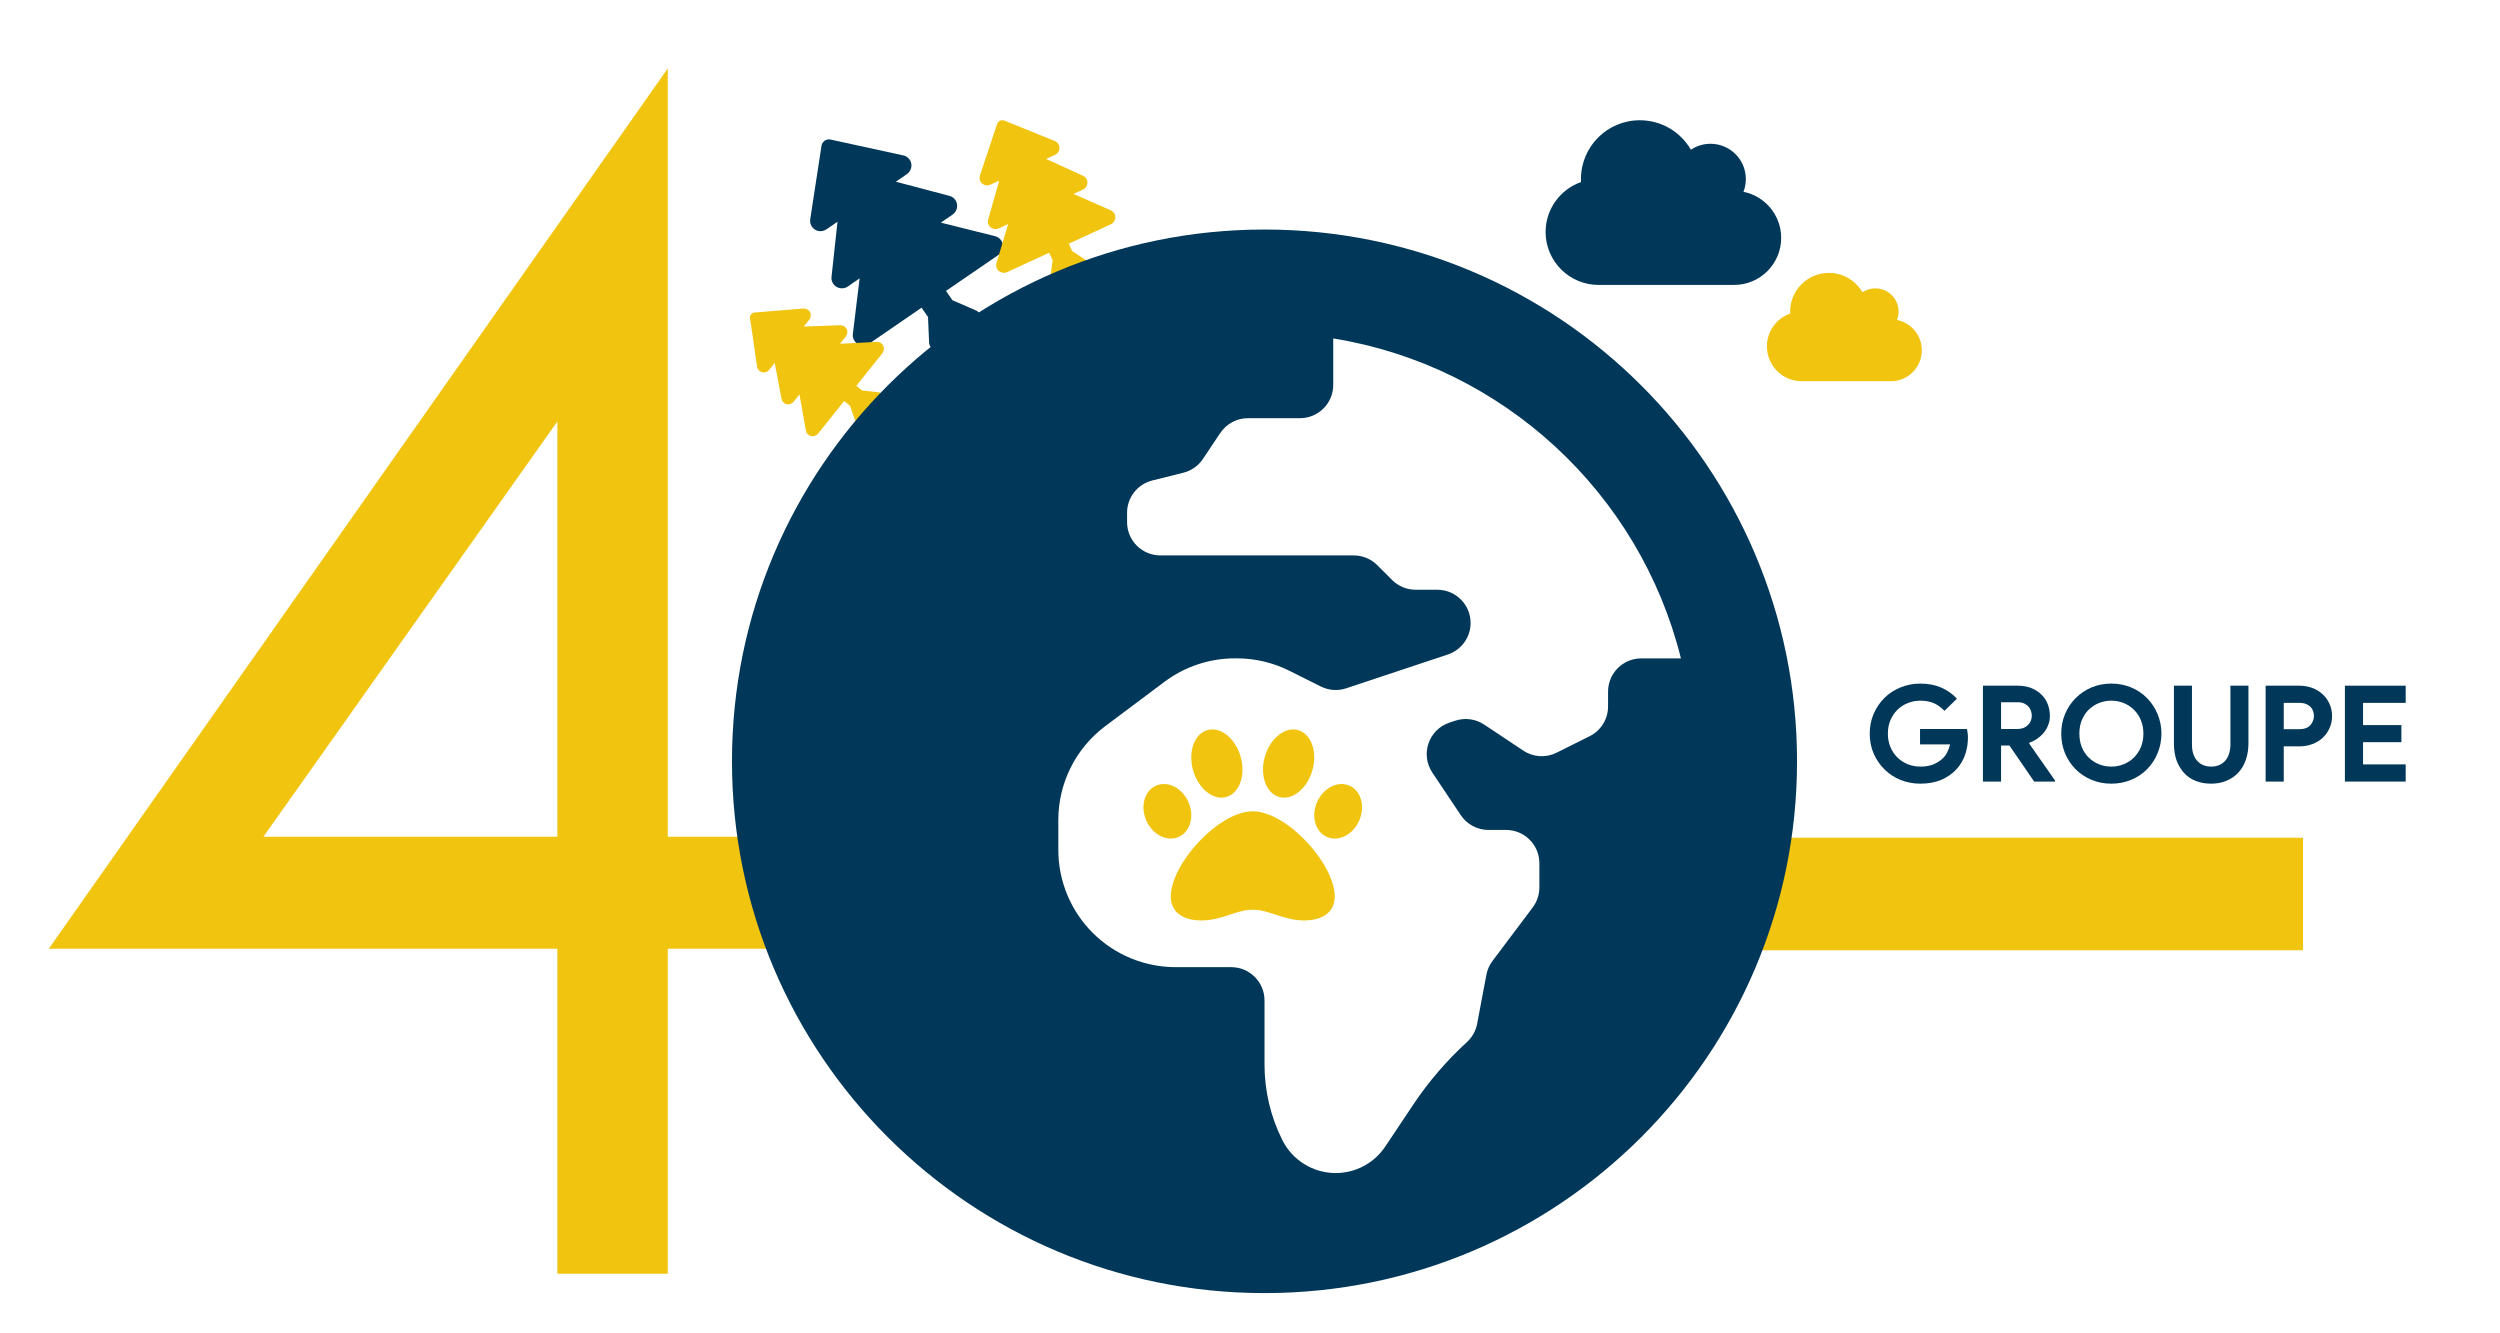
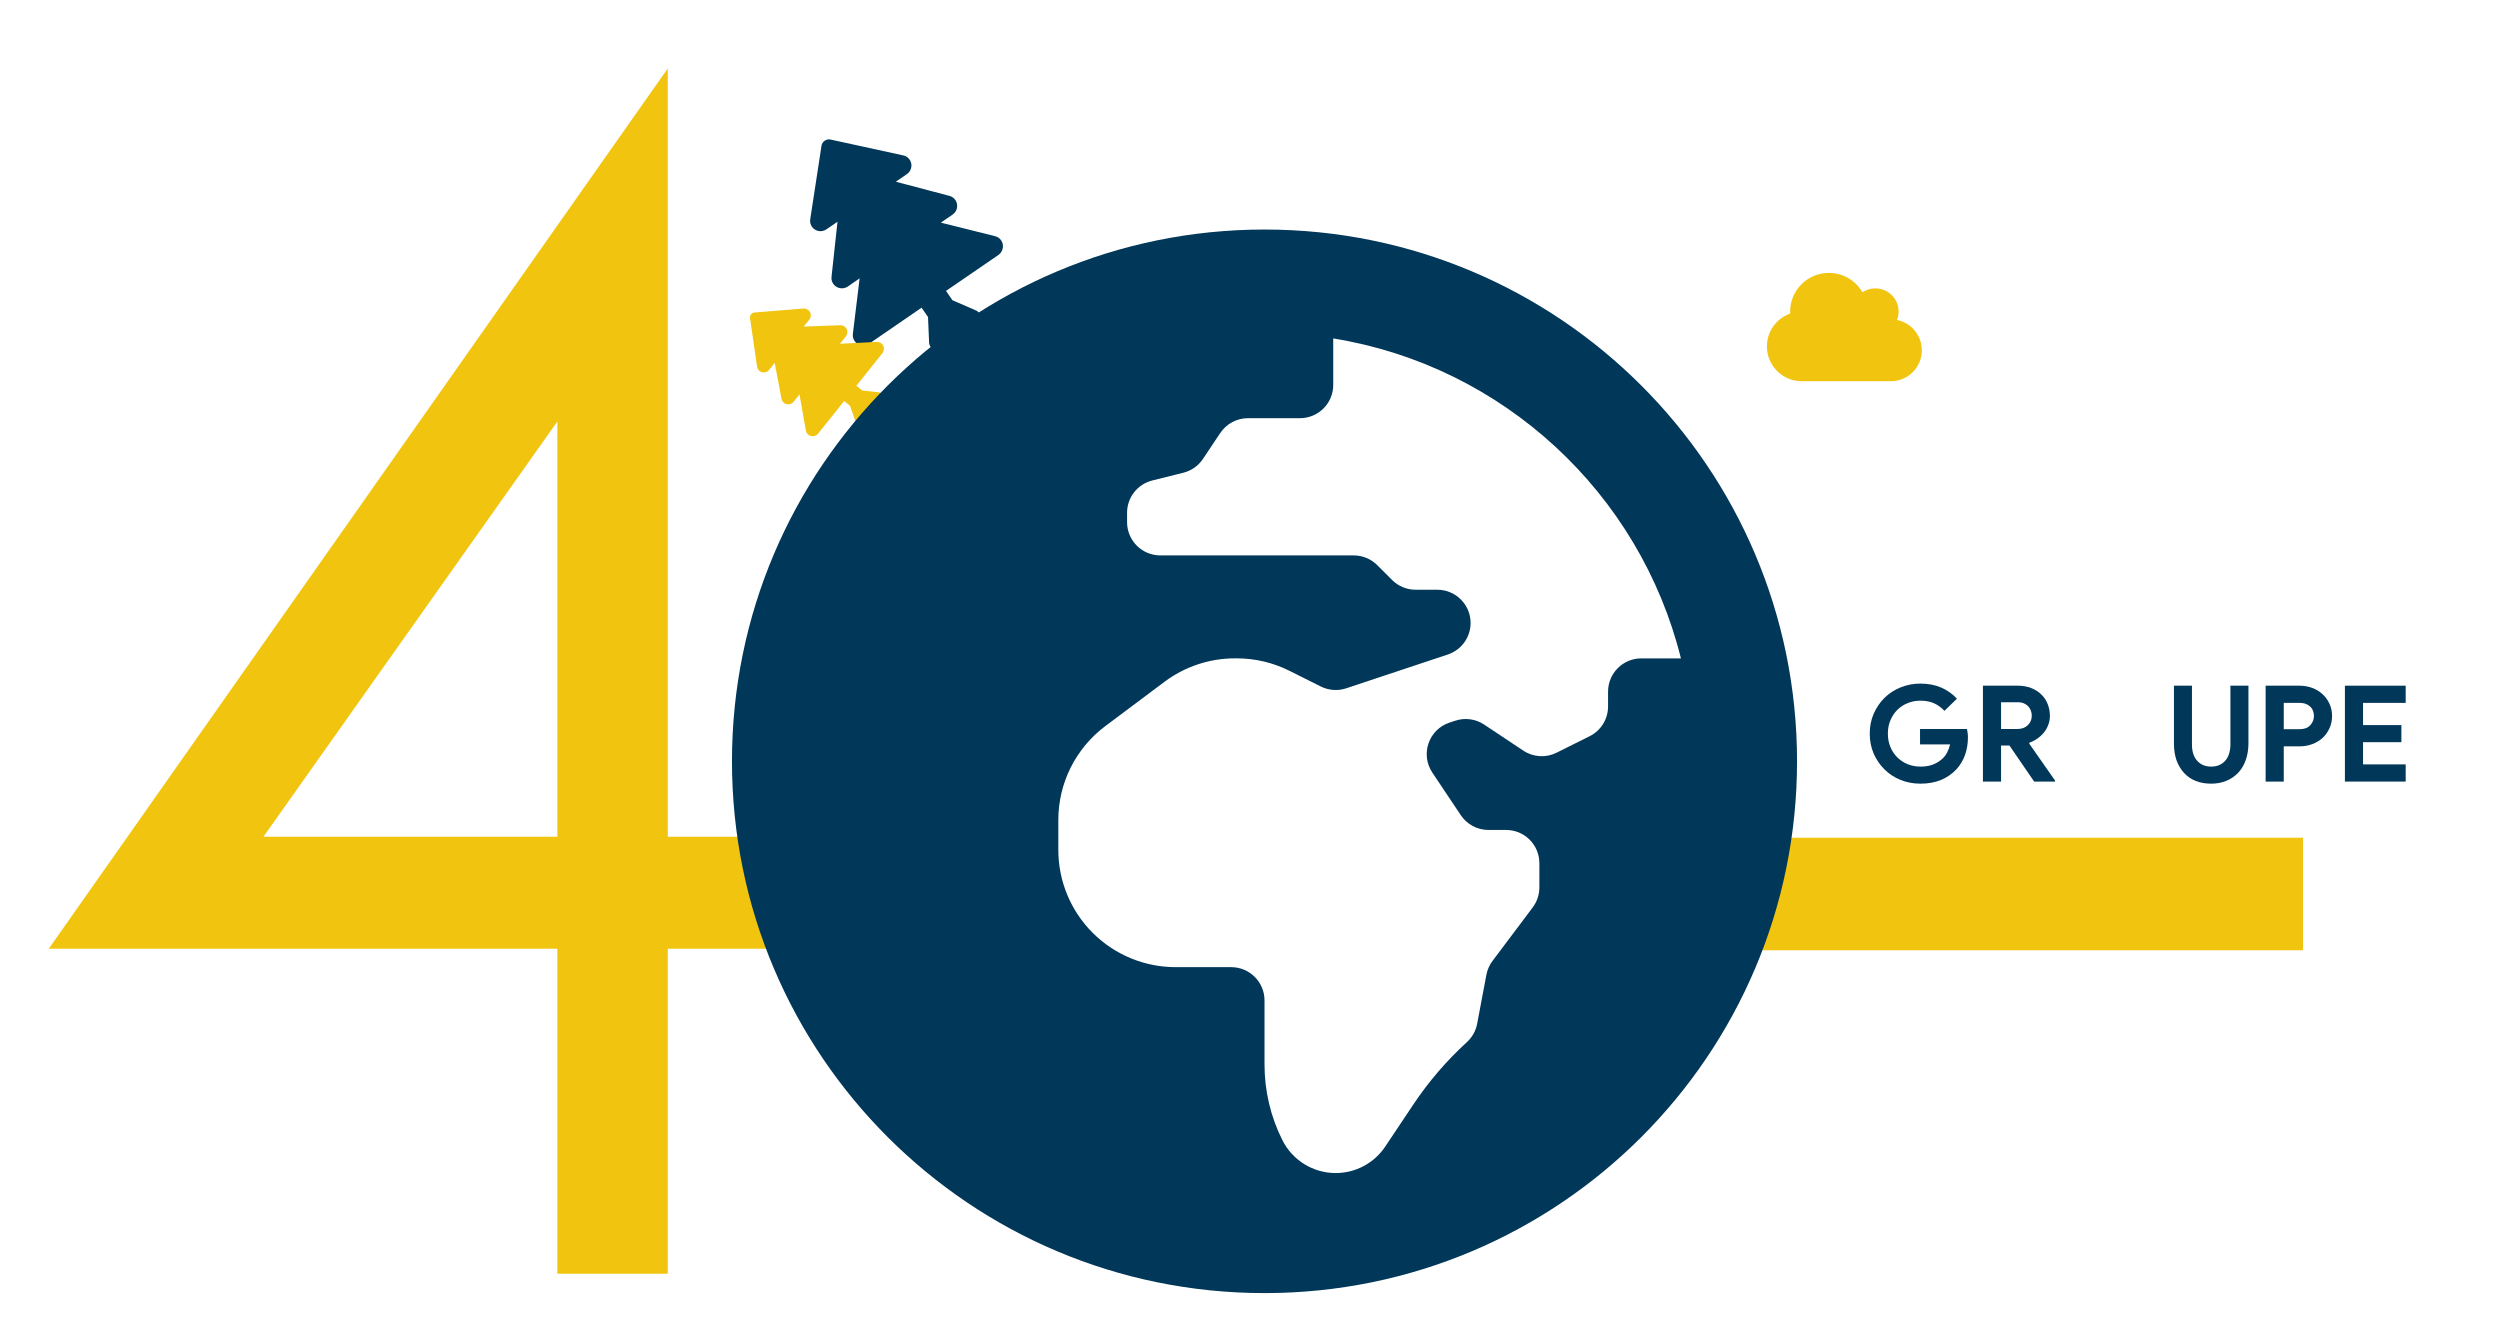
<svg xmlns="http://www.w3.org/2000/svg" width="497" zoomAndPan="magnify" viewBox="0 0 372.75 198.75" height="265" preserveAspectRatio="xMidYMid meet" version="1.2">
  <defs>
    <clipPath id="996376b2c6">
      <path d="M 119.691 124.906 L 151.07 124.906 L 151.07 141.684 L 119.691 141.684 Z M 119.691 124.906 " />
    </clipPath>
    <clipPath id="7a53f4b4de">
      <path d="M 257.66 124.906 L 343.398 124.906 L 343.398 141.684 L 257.66 141.684 Z M 257.66 124.906 " />
    </clipPath>
    <clipPath id="e021497423">
      <path d="M 230 17.82 L 265.871 17.82 L 265.871 43 L 230 43 Z M 230 17.82 " />
    </clipPath>
    <clipPath id="63a053df47">
      <path d="M 263 40.219 L 286.797 40.219 L 286.797 57 L 263 57 Z M 263 40.219 " />
    </clipPath>
    <clipPath id="9cff38951a">
-       <path d="M 146 17.82 L 166.469 17.82 L 166.469 43 L 146 43 Z M 146 17.82 " />
-     </clipPath>
+       </clipPath>
    <clipPath id="45075f674c">
      <path d="M 109 34.195 L 268 34.195 L 268 192.902 L 109 192.902 Z M 109 34.195 " />
    </clipPath>
  </defs>
  <g id="6691b9845a">
    <path style=" stroke:none;fill-rule:nonzero;fill:#f1c40f;fill-opacity:1;" d="M 99.566 10.203 L 99.566 124.758 L 120.203 124.758 L 120.203 141.453 L 99.566 141.453 L 99.566 189.918 L 83.102 189.918 L 83.102 141.453 L 7.273 141.453 Z M 39.277 124.758 L 83.102 124.758 L 83.102 62.844 Z M 39.277 124.758 " />
    <g clip-rule="nonzero" clip-path="url(#996376b2c6)">
-       <path style=" stroke:none;fill-rule:nonzero;fill:#f1c40f;fill-opacity:1;" d="M 119.691 124.906 L 151.078 124.906 L 151.078 141.684 L 119.691 141.684 Z M 119.691 124.906 " />
+       <path style=" stroke:none;fill-rule:nonzero;fill:#f1c40f;fill-opacity:1;" d="M 119.691 124.906 L 151.078 124.906 L 119.691 141.684 Z M 119.691 124.906 " />
    </g>
    <g clip-rule="nonzero" clip-path="url(#7a53f4b4de)">
      <path style=" stroke:none;fill-rule:nonzero;fill:#f1c40f;fill-opacity:1;" d="M 257.66 124.906 L 343.379 124.906 L 343.379 141.684 L 257.66 141.684 Z M 257.66 124.906 " />
    </g>
    <path style=" stroke:none;fill-rule:nonzero;fill:#013759;fill-opacity:1;" d="M 149.52 36.457 C 149.617 37.059 149.352 37.68 148.84 38.031 L 141.047 43.375 L 142.012 44.766 L 145.625 46.336 C 146.344 46.73 146.395 47.742 145.719 48.211 L 140.254 51.953 C 139.578 52.422 138.648 52.012 138.535 51.199 L 138.367 47.266 L 137.406 45.875 L 129.621 51.223 C 129.105 51.57 128.434 51.602 127.906 51.289 C 127.371 50.973 127.086 50.391 127.164 49.77 L 128.168 41.504 L 126.426 42.707 C 125.91 43.055 125.266 43.086 124.73 42.773 C 124.203 42.465 123.914 41.895 123.98 41.281 L 124.871 33.062 L 123.227 34.191 C 122.707 34.547 122.031 34.562 121.508 34.234 C 120.988 33.906 120.715 33.305 120.805 32.699 L 122.488 21.715 C 122.578 21.109 123.215 20.672 123.812 20.801 L 134.684 23.172 C 135.285 23.305 135.746 23.777 135.867 24.375 C 135.984 24.984 135.727 25.609 135.211 25.965 L 133.566 27.094 L 141.566 29.207 C 142.164 29.363 142.598 29.84 142.691 30.449 C 142.793 31.051 142.535 31.645 142.023 32 L 140.281 33.195 L 148.367 35.215 C 148.969 35.367 149.414 35.844 149.52 36.457 Z M 149.52 36.457 " />
    <path style=" stroke:none;fill-rule:nonzero;fill:#f1c40f;fill-opacity:1;" d="M 131.688 51.543 C 131.867 51.902 131.816 52.344 131.566 52.664 L 127.68 57.52 L 128.547 58.215 L 131.129 58.512 C 131.66 58.621 131.887 59.25 131.547 59.672 L 128.824 63.082 C 128.484 63.504 127.824 63.422 127.594 62.934 L 126.73 60.484 L 125.863 59.793 L 121.98 64.648 C 121.727 64.969 121.305 65.113 120.914 65.016 C 120.516 64.922 120.227 64.609 120.156 64.207 L 119.203 58.809 L 118.336 59.895 C 118.078 60.215 117.676 60.355 117.281 60.262 C 116.891 60.168 116.594 59.859 116.523 59.465 L 115.508 54.117 L 114.688 55.141 C 114.426 55.461 114.008 55.605 113.609 55.496 C 113.223 55.391 112.934 55.062 112.879 54.664 L 111.828 47.418 C 111.77 47.02 112.09 46.621 112.492 46.594 L 119.797 46.004 C 120.195 45.977 120.582 46.184 120.773 46.539 C 120.965 46.898 120.922 47.34 120.664 47.66 L 119.844 48.688 L 125.289 48.492 C 125.699 48.48 126.062 48.699 126.238 49.059 C 126.418 49.422 126.367 49.848 126.109 50.168 L 125.242 51.254 L 130.727 50.98 C 131.137 50.961 131.508 51.176 131.688 51.543 Z M 131.688 51.543 " />
    <g clip-rule="nonzero" clip-path="url(#e021497423)">
-       <path style=" stroke:none;fill-rule:nonzero;fill:#013759;fill-opacity:1;" d="M 259.953 28.59 C 260.18 28.008 260.305 27.363 260.305 26.695 C 260.305 23.793 257.941 21.438 255.035 21.438 C 253.957 21.438 252.945 21.766 252.113 22.324 C 250.594 19.691 247.754 17.93 244.5 17.93 C 239.648 17.93 235.719 21.852 235.719 26.695 C 235.719 26.848 235.723 26.992 235.73 27.145 C 232.656 28.223 230.449 31.152 230.449 34.594 C 230.449 38.949 233.992 42.484 238.355 42.484 L 258.551 42.484 C 262.43 42.484 265.574 39.344 265.574 35.469 C 265.574 32.082 263.16 29.242 259.957 28.598 Z M 259.953 28.59 " />
-     </g>
+       </g>
    <g clip-rule="nonzero" clip-path="url(#63a053df47)">
      <path style=" stroke:none;fill-rule:nonzero;fill:#f1c40f;fill-opacity:1;" d="M 282.848 47.707 C 284.957 48.129 286.543 49.996 286.543 52.223 C 286.543 54.773 284.48 56.84 281.926 56.84 L 268.645 56.84 C 265.773 56.84 263.445 54.516 263.445 51.652 C 263.445 49.387 264.898 47.457 266.918 46.75 C 266.91 46.656 266.91 46.555 266.91 46.457 C 266.91 43.273 269.496 40.691 272.688 40.691 C 274.824 40.691 276.691 41.852 277.691 43.582 C 278.238 43.215 278.906 42.996 279.613 42.996 C 281.527 42.996 283.082 44.547 283.082 46.457 C 283.082 46.898 282.996 47.32 282.848 47.707 Z M 282.848 47.707 " />
    </g>
    <g clip-rule="nonzero" clip-path="url(#9cff38951a)">
      <path style=" stroke:none;fill-rule:nonzero;fill:#f1c40f;fill-opacity:1;" d="M 165.621 31.363 C 166.039 31.543 166.301 31.941 166.297 32.395 C 166.297 32.844 166.027 33.254 165.617 33.445 L 159.355 36.332 L 159.871 37.449 L 162.277 39.02 C 162.75 39.395 162.656 40.133 162.117 40.383 L 157.727 42.406 C 157.18 42.656 156.562 42.25 156.582 41.648 L 156.941 38.797 L 156.43 37.68 L 150.168 40.57 C 149.758 40.762 149.27 40.691 148.926 40.406 C 148.578 40.113 148.445 39.66 148.578 39.223 L 150.316 33.402 L 148.918 34.051 C 148.508 34.242 148.039 34.176 147.695 33.891 C 147.352 33.605 147.211 33.16 147.336 32.723 L 148.988 26.926 L 147.664 27.535 C 147.254 27.727 146.762 27.656 146.426 27.352 C 146.094 27.055 145.969 26.59 146.109 26.164 L 148.676 18.469 C 148.812 18.047 149.328 17.809 149.738 17.977 L 157.266 21.02 C 157.68 21.188 157.957 21.586 157.969 22.031 C 157.98 22.48 157.719 22.898 157.301 23.09 L 155.98 23.703 L 161.473 26.207 C 161.887 26.395 162.137 26.785 162.133 27.234 C 162.129 27.684 161.871 28.078 161.457 28.27 L 160.055 28.91 Z M 165.621 31.363 " />
    </g>
    <g clip-rule="nonzero" clip-path="url(#45075f674c)">
      <path style=" stroke:none;fill-rule:nonzero;fill:#013759;fill-opacity:1;" d="M 188.539 34.223 C 232.391 34.223 267.938 69.715 267.938 113.512 C 267.938 157.305 232.391 192.801 188.539 192.801 C 144.688 192.801 109.137 157.301 109.137 113.512 C 109.137 69.723 144.684 34.223 188.539 34.223 Z M 244.723 98.164 L 250.625 98.164 C 244.52 73.555 224.145 54.562 198.785 50.461 L 198.785 57.395 C 198.785 60.133 196.562 62.352 193.824 62.352 L 186.074 62.352 C 184.414 62.352 182.863 63.184 181.941 64.559 L 179.355 68.43 C 178.672 69.453 177.629 70.188 176.434 70.484 L 171.805 71.641 C 169.594 72.195 168.047 74.176 168.047 76.453 L 168.047 77.859 C 168.047 80.594 170.27 82.812 173.008 82.812 L 201.84 82.812 C 203.156 82.812 204.422 83.336 205.348 84.266 L 207.566 86.48 C 208.492 87.41 209.758 87.93 211.074 87.93 L 214.301 87.93 C 217.043 87.93 219.266 90.152 219.266 92.887 C 219.266 95.02 217.898 96.91 215.867 97.586 L 200.723 102.625 C 199.477 103.043 198.117 102.945 196.938 102.359 L 192.227 100.004 C 189.797 98.789 187.121 98.16 184.406 98.16 L 184.117 98.16 C 180.336 98.16 176.648 99.391 173.625 101.656 L 164.793 108.27 C 160.391 111.57 157.797 116.75 157.797 122.242 L 157.797 126.734 C 157.797 131.367 159.645 135.809 162.918 139.086 C 166.199 142.359 170.648 144.203 175.289 144.203 L 183.574 144.203 C 186.312 144.203 188.539 146.422 188.539 149.164 L 188.539 158.715 C 188.539 162.633 189.445 166.496 191.203 169.996 C 192.711 173.004 195.785 174.902 199.152 174.902 C 202.121 174.902 204.895 173.418 206.543 170.949 L 210.715 164.699 C 212.996 161.281 215.684 158.152 218.719 155.375 C 219.508 154.652 220.047 153.691 220.242 152.641 L 221.621 145.34 C 221.762 144.594 222.07 143.891 222.523 143.289 L 228.527 135.297 C 229.168 134.441 229.52 133.398 229.52 132.328 L 229.52 128.699 C 229.52 125.961 227.297 123.746 224.555 123.746 L 221.926 123.746 C 220.266 123.746 218.719 122.918 217.801 121.539 L 213.559 115.191 C 211.746 112.469 213.012 108.77 216.117 107.742 L 216.965 107.461 C 218.418 106.973 220.016 107.188 221.289 108.035 L 227.121 111.918 C 228.602 112.906 230.5 113.023 232.09 112.227 L 237.02 109.766 C 238.703 108.93 239.762 107.211 239.762 105.332 L 239.762 103.121 C 239.762 100.383 241.984 98.164 244.723 98.164 Z M 244.723 98.164 " />
    </g>
-     <path style=" stroke:none;fill-rule:nonzero;fill:#f1c40f;fill-opacity:1;" d="M 186.785 120.965 C 181.73 120.965 174.562 128.77 174.562 133.691 C 174.562 135.914 176.27 137.238 179.133 137.238 C 182.238 137.238 184.297 135.641 186.785 135.641 C 189.277 135.641 191.363 137.238 194.441 137.238 C 197.301 137.238 199.008 135.914 199.008 133.691 C 199.008 128.766 191.84 120.965 186.785 120.965 Z M 177.41 120.164 C 176.746 117.961 174.707 116.535 172.852 116.977 C 171 117.418 170.031 119.562 170.699 121.766 C 171.359 123.969 173.402 125.395 175.25 124.953 C 177.105 124.512 178.07 122.367 177.41 120.164 Z M 182.801 118.844 C 184.77 118.324 185.754 115.668 185.004 112.906 C 184.25 110.145 182.043 108.328 180.074 108.844 C 178.105 109.363 177.121 112.02 177.871 114.781 C 178.629 117.543 180.836 119.359 182.801 118.844 Z M 200.719 116.977 C 198.867 116.535 196.828 117.961 196.164 120.164 C 195.5 122.367 196.469 124.512 198.32 124.953 C 200.172 125.395 202.215 123.969 202.875 121.766 C 203.539 119.562 202.57 117.418 200.719 116.977 Z M 190.77 118.844 C 192.738 119.359 194.945 117.543 195.699 114.781 C 196.457 112.02 195.465 109.363 193.496 108.844 C 191.531 108.328 189.324 110.145 188.566 112.906 C 187.812 115.668 188.801 118.324 190.77 118.844 Z M 190.77 118.844 " />
    <g style="fill:#013759;fill-opacity:1;">
      <g transform="translate(278.044, 116.533)">
        <path style="stroke:none" d="M 8.234 -7.844 L 15.234 -7.844 C 15.273 -7.688 15.305 -7.492 15.328 -7.266 C 15.359 -7.035 15.375 -6.812 15.375 -6.594 C 15.375 -5.676 15.234 -4.812 14.953 -4 C 14.672 -3.188 14.234 -2.457 13.641 -1.812 C 13.004 -1.133 12.238 -0.609 11.344 -0.234 C 10.445 0.129 9.426 0.312 8.281 0.312 C 7.25 0.312 6.27 0.129 5.344 -0.234 C 4.426 -0.609 3.629 -1.129 2.953 -1.797 C 2.273 -2.461 1.734 -3.25 1.328 -4.156 C 0.93 -5.07 0.734 -6.07 0.734 -7.156 C 0.734 -8.227 0.93 -9.219 1.328 -10.125 C 1.734 -11.039 2.273 -11.832 2.953 -12.5 C 3.629 -13.164 4.426 -13.68 5.344 -14.047 C 6.27 -14.422 7.25 -14.609 8.281 -14.609 C 9.445 -14.609 10.484 -14.41 11.391 -14.016 C 12.305 -13.617 13.086 -13.066 13.734 -12.359 L 11.875 -10.547 C 11.414 -11.035 10.898 -11.41 10.328 -11.672 C 9.754 -11.93 9.066 -12.062 8.266 -12.062 C 7.609 -12.062 6.988 -11.941 6.406 -11.703 C 5.82 -11.473 5.312 -11.145 4.875 -10.719 C 4.438 -10.289 4.086 -9.773 3.828 -9.172 C 3.566 -8.566 3.438 -7.895 3.438 -7.156 C 3.438 -6.406 3.566 -5.727 3.828 -5.125 C 4.086 -4.52 4.438 -4.004 4.875 -3.578 C 5.32 -3.148 5.836 -2.816 6.422 -2.578 C 7.016 -2.348 7.645 -2.234 8.312 -2.234 C 9.062 -2.234 9.695 -2.344 10.219 -2.562 C 10.75 -2.781 11.203 -3.066 11.578 -3.422 C 11.848 -3.66 12.078 -3.961 12.266 -4.328 C 12.461 -4.691 12.613 -5.098 12.719 -5.547 L 8.234 -5.547 Z M 8.234 -7.844 " />
      </g>
    </g>
    <g style="fill:#013759;fill-opacity:1;">
      <g transform="translate(294.217, 116.533)">
        <path style="stroke:none" d="M 1.438 -14.297 L 6.656 -14.297 C 7.375 -14.297 8.023 -14.18 8.609 -13.953 C 9.191 -13.734 9.691 -13.422 10.109 -13.016 C 10.535 -12.617 10.859 -12.145 11.078 -11.594 C 11.305 -11.039 11.422 -10.438 11.422 -9.781 C 11.422 -9.301 11.336 -8.852 11.172 -8.438 C 11.016 -8.02 10.797 -7.641 10.516 -7.297 C 10.242 -6.961 9.922 -6.664 9.547 -6.406 C 9.172 -6.145 8.773 -5.941 8.359 -5.797 L 8.344 -5.656 L 12.188 -0.156 L 12.188 0 L 9.078 0 L 5.391 -5.375 L 4.141 -5.375 L 4.141 0 L 1.438 0 Z M 6.625 -7.844 C 7.238 -7.844 7.738 -8.031 8.125 -8.406 C 8.52 -8.781 8.719 -9.254 8.719 -9.828 C 8.719 -10.078 8.676 -10.32 8.594 -10.562 C 8.508 -10.801 8.379 -11.016 8.203 -11.203 C 8.035 -11.391 7.82 -11.539 7.562 -11.656 C 7.301 -11.77 7.004 -11.828 6.672 -11.828 L 4.141 -11.828 L 4.141 -7.844 Z M 6.625 -7.844 " />
      </g>
    </g>
    <g style="fill:#013759;fill-opacity:1;">
      <g transform="translate(306.597, 116.533)">
-         <path style="stroke:none" d="M 8.203 0.312 C 7.141 0.312 6.148 0.117 5.234 -0.266 C 4.328 -0.648 3.539 -1.176 2.875 -1.844 C 2.207 -2.52 1.68 -3.312 1.297 -4.219 C 0.922 -5.133 0.734 -6.113 0.734 -7.156 C 0.734 -8.188 0.922 -9.156 1.297 -10.062 C 1.68 -10.977 2.207 -11.77 2.875 -12.438 C 3.539 -13.113 4.328 -13.645 5.234 -14.031 C 6.148 -14.414 7.141 -14.609 8.203 -14.609 C 9.266 -14.609 10.254 -14.414 11.172 -14.031 C 12.086 -13.645 12.875 -13.113 13.531 -12.438 C 14.195 -11.77 14.719 -10.977 15.094 -10.062 C 15.477 -9.156 15.672 -8.188 15.672 -7.156 C 15.672 -6.113 15.477 -5.133 15.094 -4.219 C 14.719 -3.312 14.195 -2.52 13.531 -1.844 C 12.875 -1.176 12.086 -0.648 11.172 -0.266 C 10.254 0.117 9.266 0.312 8.203 0.312 Z M 8.203 -2.234 C 8.867 -2.234 9.488 -2.352 10.062 -2.594 C 10.645 -2.832 11.148 -3.164 11.578 -3.594 C 12.016 -4.02 12.359 -4.535 12.609 -5.141 C 12.859 -5.742 12.984 -6.414 12.984 -7.156 C 12.984 -7.883 12.859 -8.551 12.609 -9.156 C 12.359 -9.758 12.016 -10.273 11.578 -10.703 C 11.148 -11.129 10.645 -11.461 10.062 -11.703 C 9.488 -11.941 8.867 -12.062 8.203 -12.062 C 7.535 -12.062 6.91 -11.941 6.328 -11.703 C 5.754 -11.461 5.25 -11.129 4.812 -10.703 C 4.383 -10.273 4.047 -9.758 3.797 -9.156 C 3.555 -8.551 3.438 -7.883 3.438 -7.156 C 3.438 -6.414 3.555 -5.742 3.797 -5.141 C 4.047 -4.535 4.383 -4.02 4.812 -3.594 C 5.25 -3.164 5.754 -2.832 6.328 -2.594 C 6.91 -2.352 7.535 -2.234 8.203 -2.234 Z M 8.203 -2.234 " />
-       </g>
+         </g>
    </g>
    <g style="fill:#013759;fill-opacity:1;">
      <g transform="translate(323.009, 116.533)">
        <path style="stroke:none" d="M 6.672 0.312 C 5.828 0.312 5.062 0.176 4.375 -0.094 C 3.695 -0.363 3.117 -0.758 2.641 -1.281 C 2.16 -1.801 1.785 -2.426 1.516 -3.156 C 1.254 -3.895 1.125 -4.738 1.125 -5.688 L 1.125 -14.297 L 3.812 -14.297 L 3.812 -5.531 C 3.812 -5.051 3.867 -4.609 3.984 -4.203 C 4.109 -3.805 4.289 -3.461 4.531 -3.172 C 4.77 -2.879 5.066 -2.648 5.422 -2.484 C 5.785 -2.316 6.203 -2.234 6.672 -2.234 C 7.148 -2.234 7.566 -2.316 7.922 -2.484 C 8.285 -2.648 8.586 -2.879 8.828 -3.172 C 9.066 -3.461 9.242 -3.805 9.359 -4.203 C 9.484 -4.609 9.547 -5.051 9.547 -5.531 L 9.547 -14.297 L 12.234 -14.297 L 12.234 -5.688 C 12.234 -4.801 12.102 -3.988 11.844 -3.25 C 11.594 -2.508 11.223 -1.875 10.734 -1.344 C 10.242 -0.82 9.656 -0.414 8.969 -0.125 C 8.289 0.164 7.523 0.312 6.672 0.312 Z M 6.672 0.312 " />
      </g>
    </g>
    <g style="fill:#013759;fill-opacity:1;">
      <g transform="translate(336.367, 116.533)">
        <path style="stroke:none" d="M 1.438 0 L 1.438 -14.297 L 6.469 -14.297 C 7.145 -14.297 7.781 -14.188 8.375 -13.969 C 8.969 -13.75 9.484 -13.438 9.922 -13.031 C 10.359 -12.633 10.703 -12.16 10.953 -11.609 C 11.211 -11.055 11.344 -10.445 11.344 -9.781 C 11.344 -9.102 11.211 -8.488 10.953 -7.938 C 10.703 -7.383 10.359 -6.906 9.922 -6.5 C 9.484 -6.102 8.969 -5.797 8.375 -5.578 C 7.781 -5.359 7.145 -5.25 6.469 -5.25 L 4.141 -5.25 L 4.141 0 Z M 6.516 -7.812 C 7.211 -7.812 7.738 -8.008 8.094 -8.406 C 8.457 -8.801 8.641 -9.258 8.641 -9.781 C 8.641 -10.039 8.598 -10.289 8.516 -10.531 C 8.43 -10.77 8.297 -10.977 8.109 -11.156 C 7.93 -11.332 7.707 -11.473 7.438 -11.578 C 7.176 -11.68 6.867 -11.734 6.516 -11.734 L 4.141 -11.734 L 4.141 -7.812 Z M 6.516 -7.812 " />
      </g>
    </g>
    <g style="fill:#013759;fill-opacity:1;">
      <g transform="translate(348.188, 116.533)">
        <path style="stroke:none" d="M 4.141 -11.734 L 4.141 -8.422 L 9.859 -8.422 L 9.859 -5.875 L 4.141 -5.875 L 4.141 -2.562 L 10.5 -2.562 L 10.5 0 L 1.438 0 L 1.438 -14.297 L 10.5 -14.297 L 10.5 -11.734 Z M 4.141 -11.734 " />
      </g>
    </g>
  </g>
</svg>